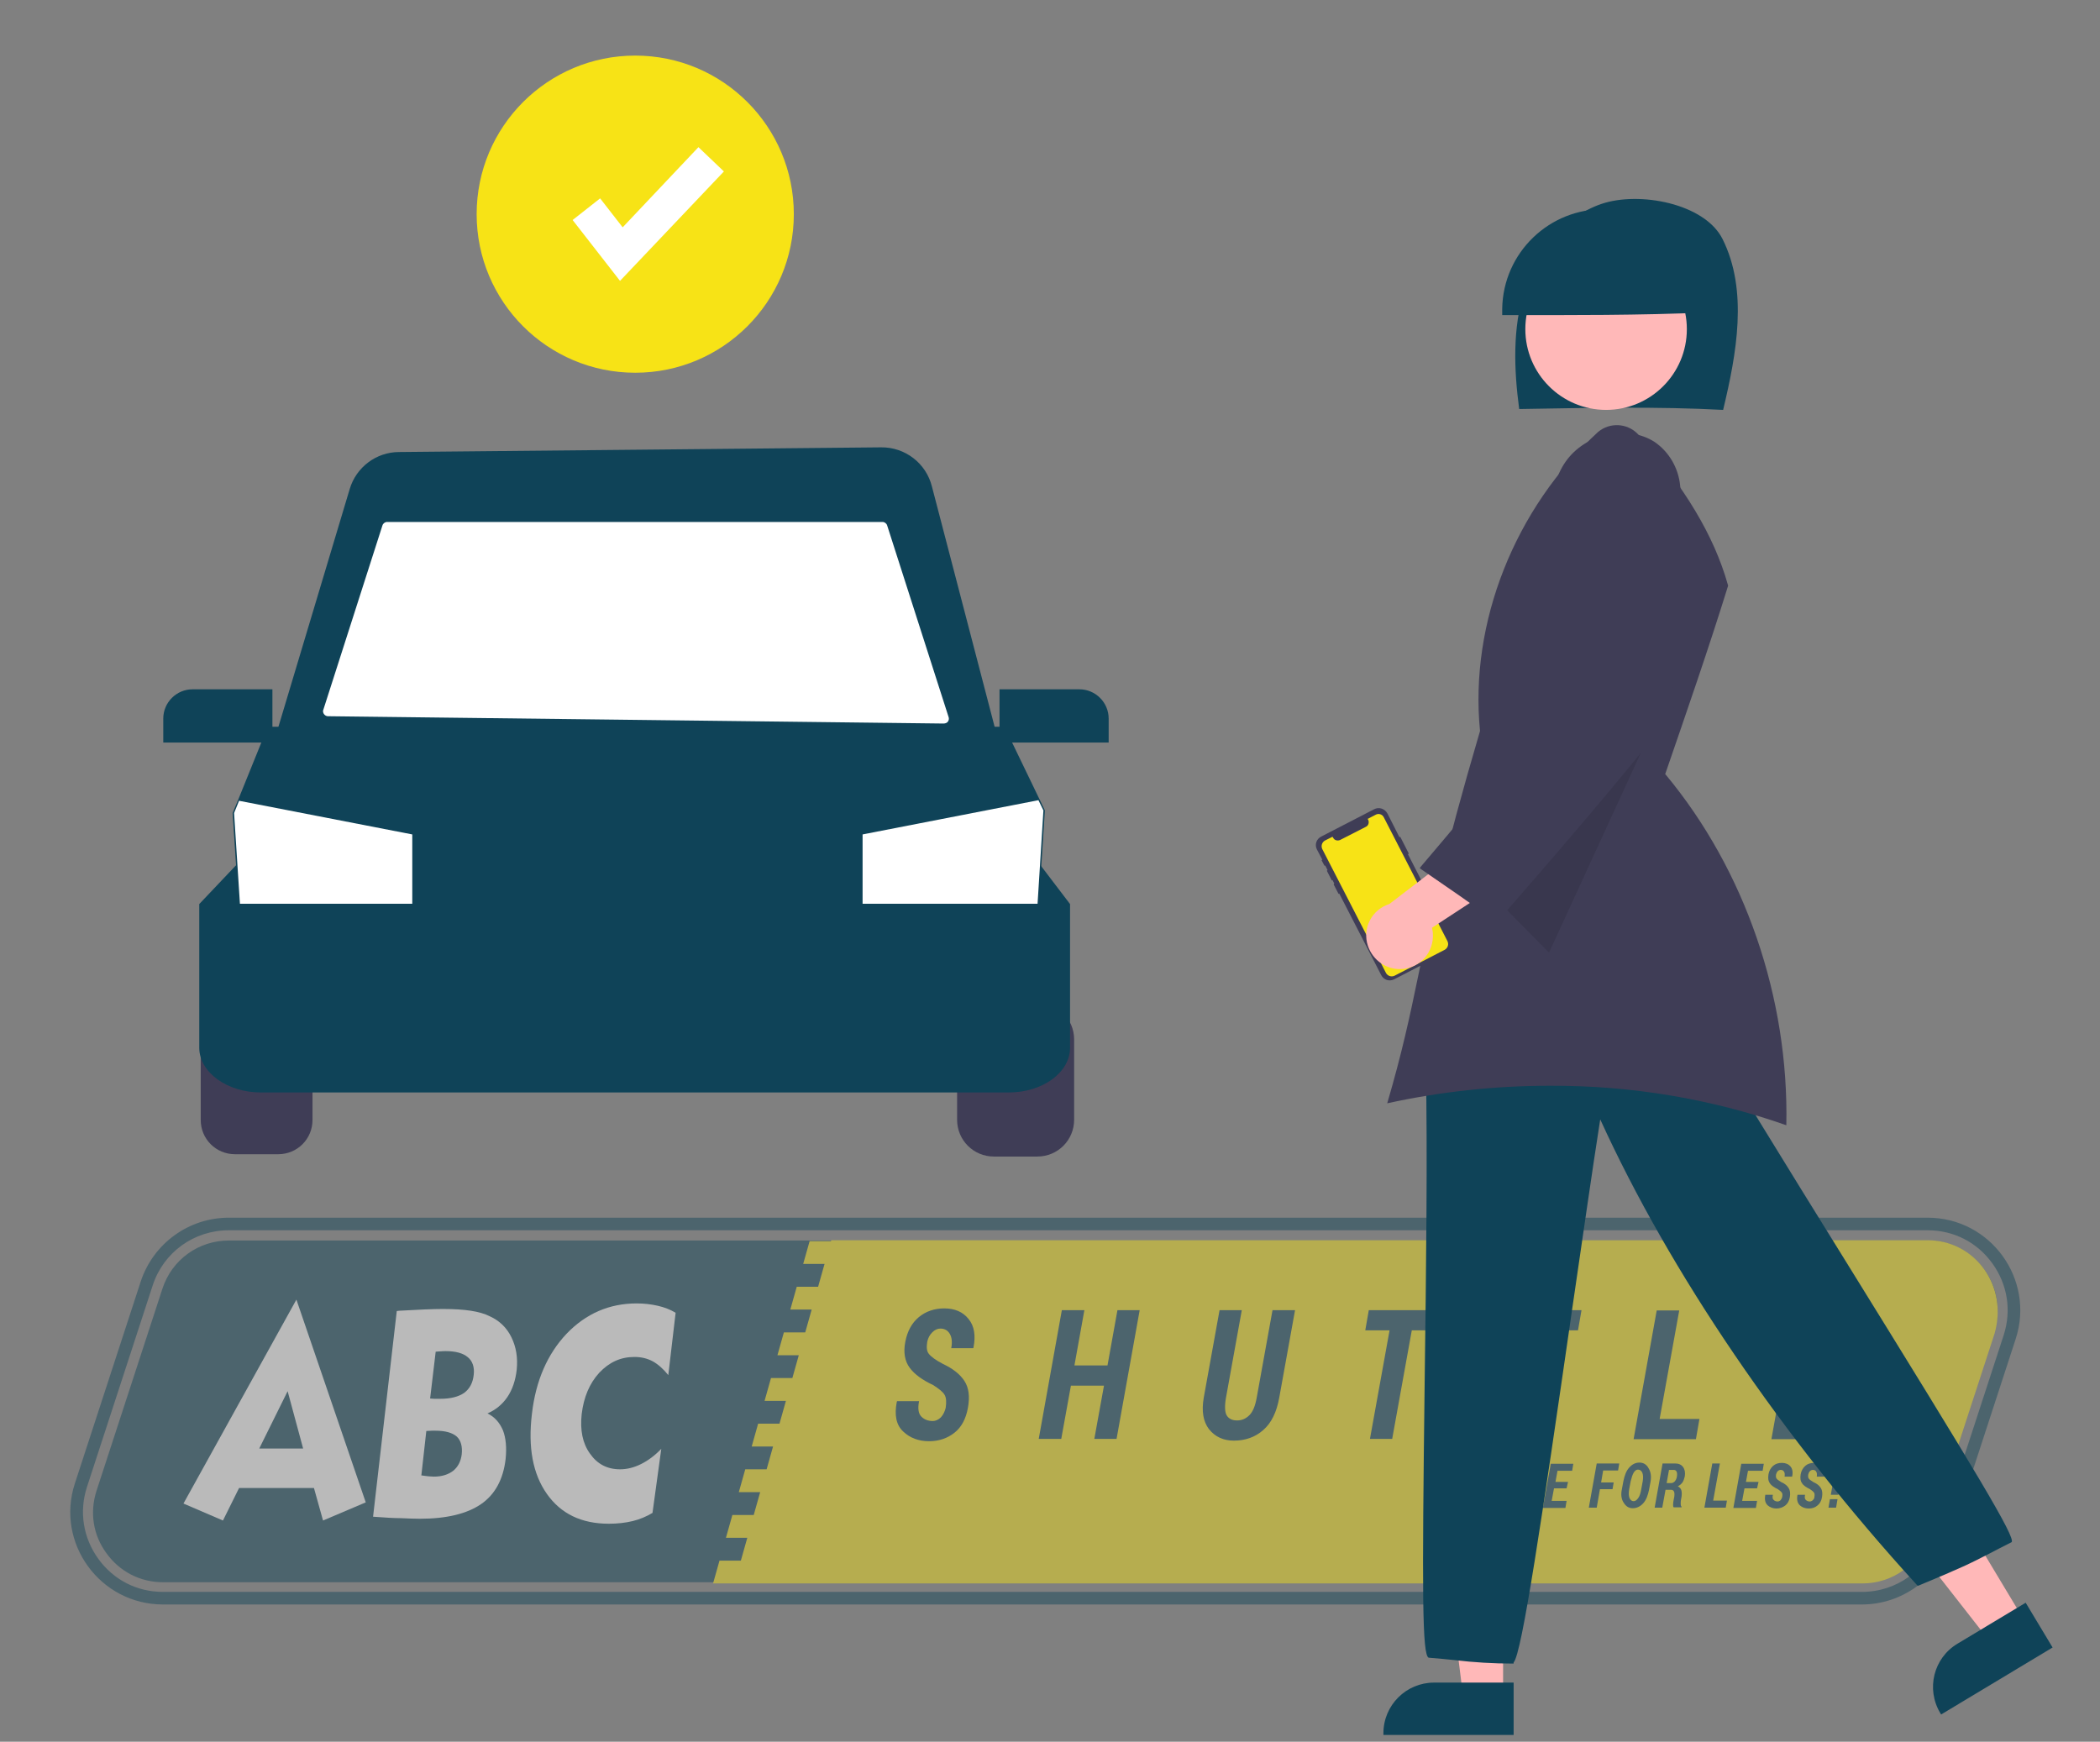
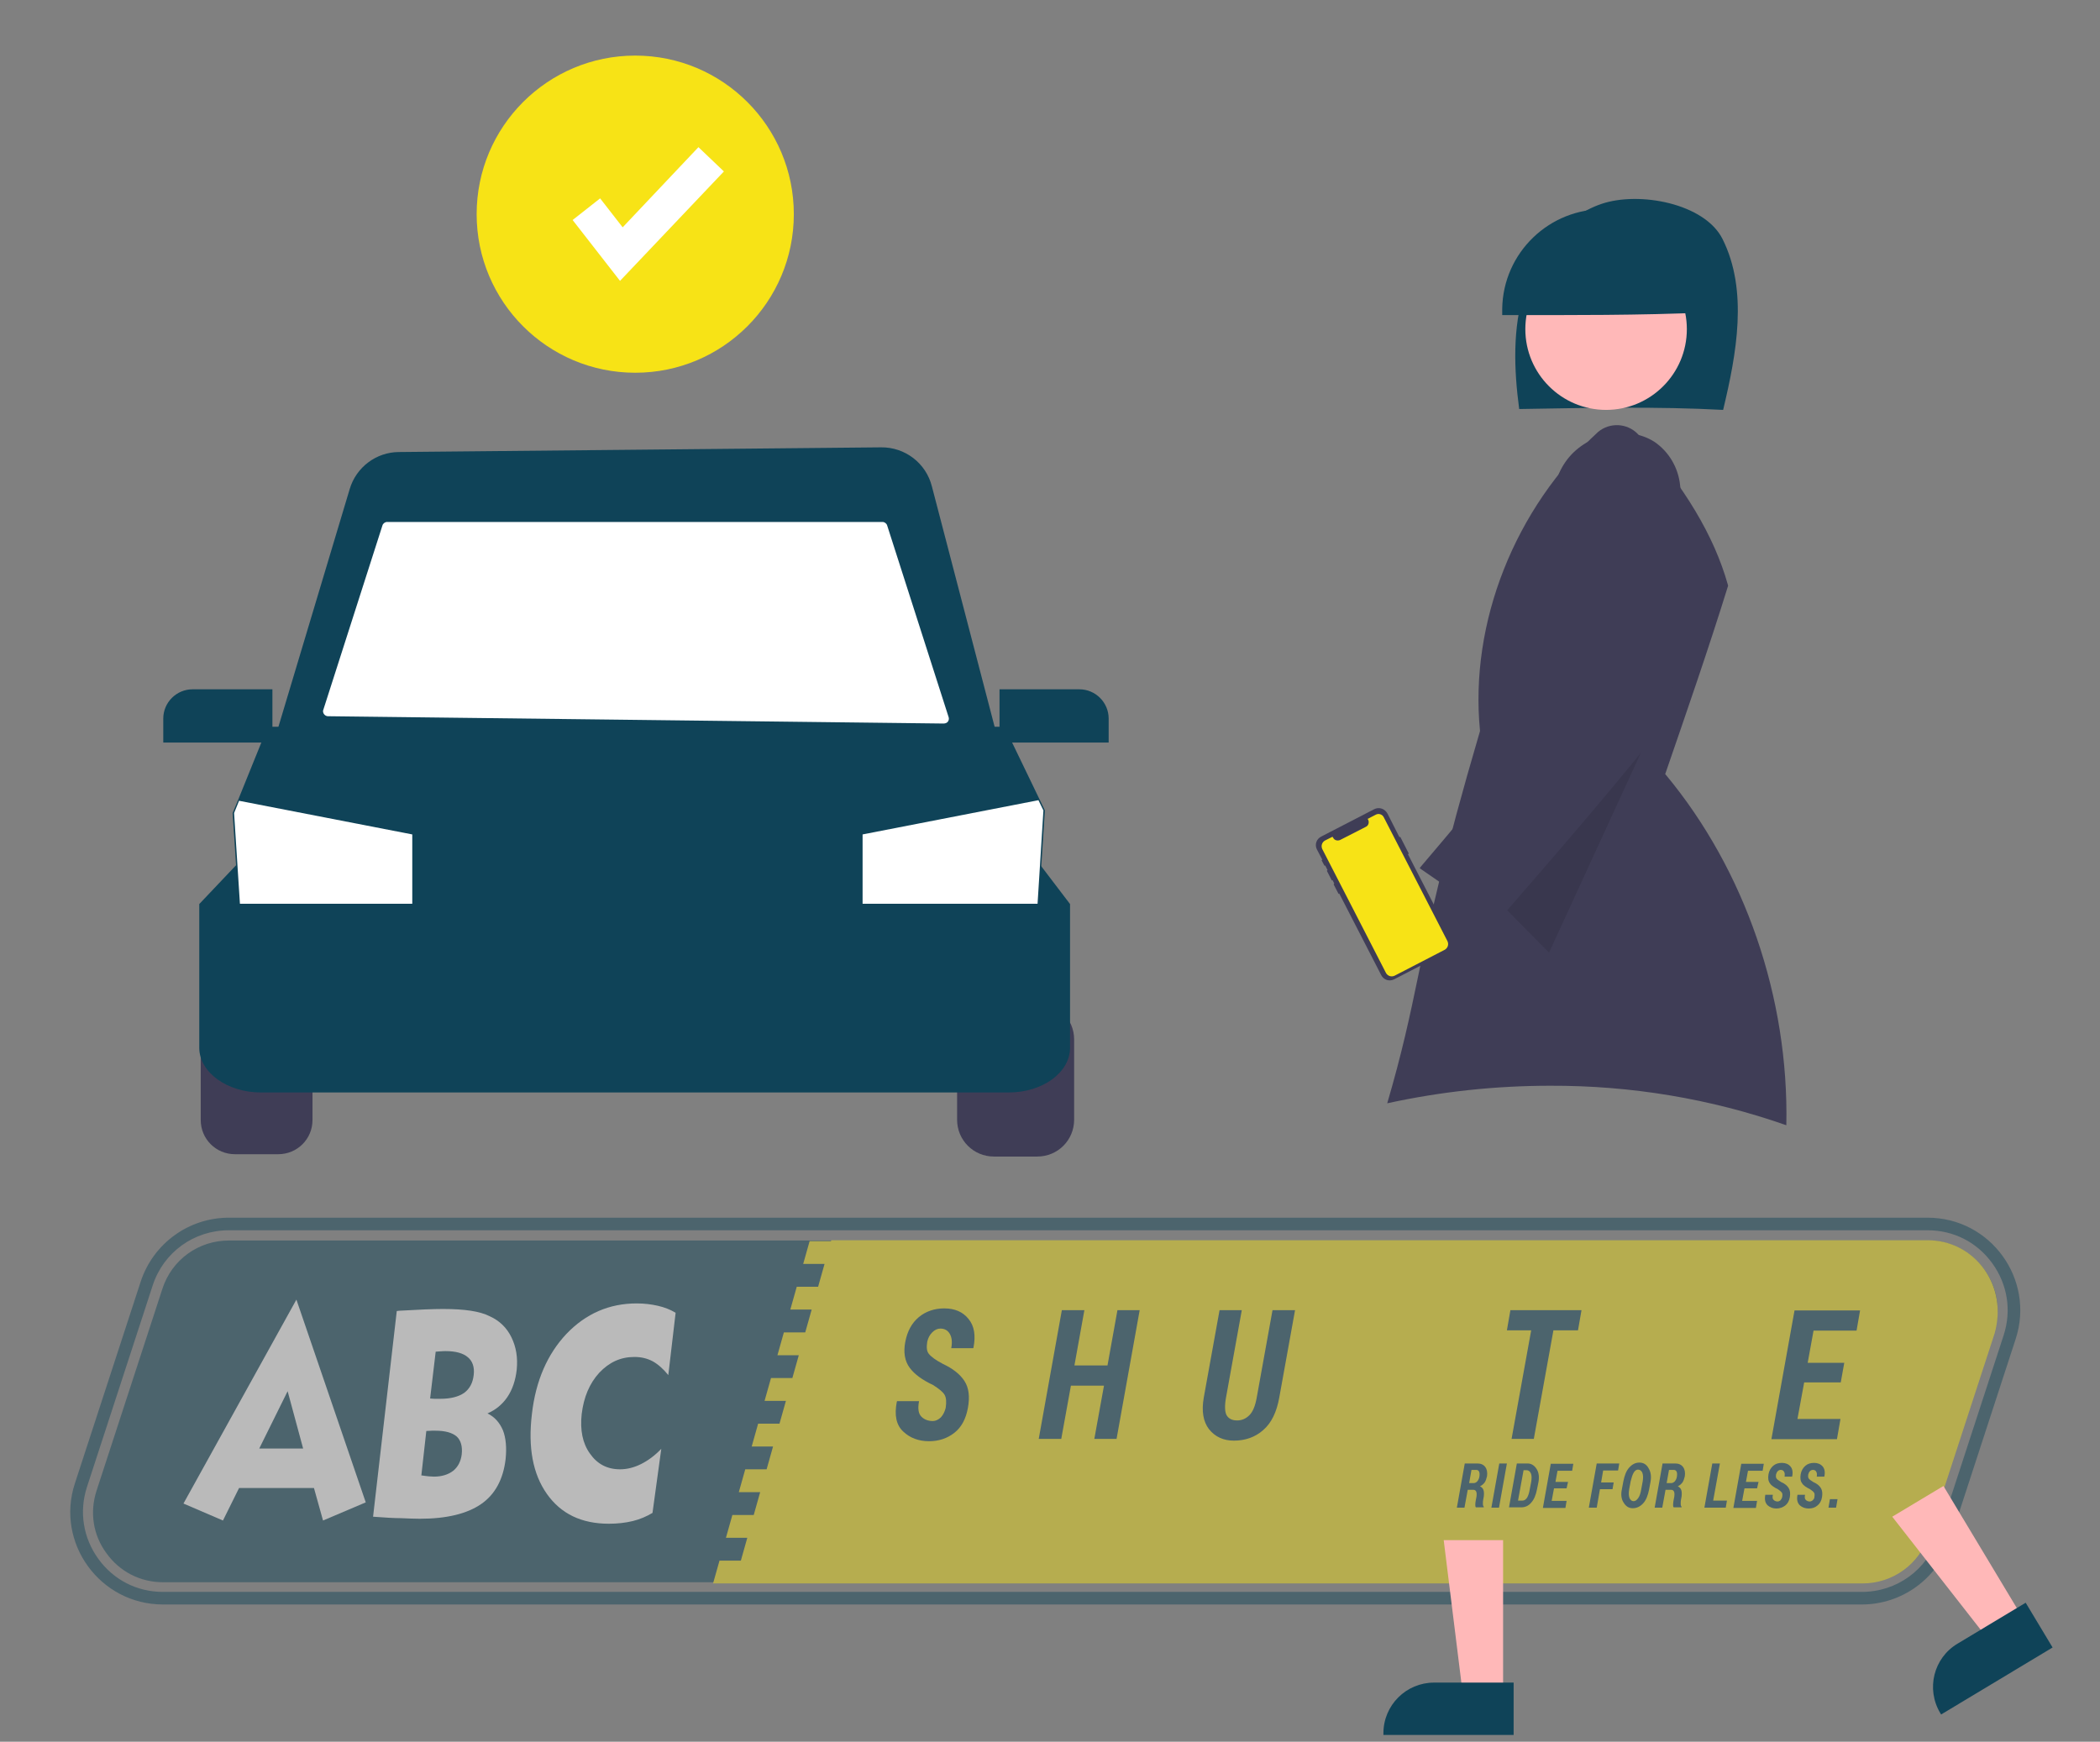
<svg xmlns="http://www.w3.org/2000/svg" version="1.1" id="Capa_1" x="0px" y="0px" viewBox="0 0 717.7 595.3" style="enable-background:new 0 0 717.7 595.3;" xml:space="preserve">
  <rect x="0" y="0" width="717.7" height="595.3" fill="#808080" stroke="none" />
  <style type="text/css">
	.st0{opacity:0.46;}
	.st1{fill:#0F4358;}
	.st2{fill:#F7E316;}
	.st3{fill:#FFFFFF;}
	.st4{fill:#3F3D56;}
	.st5{fill:#FFB8B8;}
	.st6{opacity:0.1;enable-background:new    ;}
</style>
  <g class="st0">
    <path class="st1" d="M658.8,420.5c8.9,0,16.9,4.1,22.1,11.3c5.2,7.2,6.6,16.1,3.9,24.5l-22.5,69c-3.7,11.3-14.1,18.8-26,18.8H55.7   c-8.9,0-16.9-4.1-22.1-11.3c-5.2-7.2-6.6-16.1-3.9-24.5l22.5-69c3.7-11.3,14.1-18.8,26-18.8H658.8 M658.8,416.2H78.2   c-13.7,0-25.8,8.8-30.1,21.8l-22.5,69c-6.7,20.4,8.6,41.4,30.1,41.4h580.6c13.7,0,25.8-8.8,30.1-21.8l22.5-69   C695.5,437.2,680.3,416.2,658.8,416.2L658.8,416.2z" />
    <path class="st1" d="M78.2,424c-10.4,0-19.5,6.6-22.7,16.5l-22.5,69c-2.4,7.4-1.2,15.2,3.4,21.4c4.5,6.3,11.6,9.9,19.3,9.9h580.6   c10.4,0,19.5-6.6,22.7-16.5l22.5-69c2.4-7.4,1.2-15.2-3.4-21.4c-4.5-6.3-11.6-9.9-19.3-9.9H78.2z" />
    <path class="st2" d="M678.1,433.8c-4.5-6.3-11.6-9.9-19.3-9.9H284.1l-0.1,0.3h-7.3l-2.2,7.8h7.3l-2.2,7.8h-7.3l-2.2,7.8h7.3   l-2.2,7.8h-7.3l-2.2,7.8h7.3l-2.2,7.8h-7.3l-2.2,7.8h7.3l-2.2,7.8h-7.3l-2.2,7.8h7.3l-2.2,7.8h-7.3l-2.2,7.8h7.3l-2.2,7.8h-7.3   l-2.2,7.8h7.3l-2.2,7.8h-7.3l-2.2,7.8h392.8c10.4,0,19.5-6.6,22.7-16.5l22.5-69C683.9,447.9,682.6,440.1,678.1,433.8z" />
    <g>
      <path class="st3" d="M62.7,513.9l38.6-69.7l23.7,69.3l-14.6,6.2l-3.1-11.1H81.7l-5.5,11.1L62.7,513.9z M88.6,495.1h15l-5.3-19.6    L88.6,495.1z" />
      <path class="st3" d="M127.5,518.4l8.1-70.3l0.8-0.1c6.8-0.4,11.8-0.6,15-0.6c3.7,0,6.9,0.2,9.5,0.6c2.6,0.4,4.7,1,6.5,1.9    c3.3,1.5,5.8,3.9,7.4,7.2c1.6,3.3,2.2,6.9,1.8,11c-0.4,3.7-1.5,6.9-3.2,9.4c-1.7,2.5-4,4.4-6.8,5.6c2.5,1.2,4.2,3.2,5.3,5.8    c1,2.6,1.3,5.9,0.9,9.8c-0.8,6.9-3.6,12.1-8.4,15.4c-4.8,3.3-11.8,5-20.9,5c-1.9,0-4-0.1-6.4-0.2    C134.7,518.9,131.5,518.7,127.5,518.4z M144,504.3c0.1,0,0.1,0,0.2,0c1.9,0.3,3.3,0.4,4.1,0.4c2.7,0,4.9-0.7,6.6-2    c1.6-1.3,2.6-3.2,2.9-5.6c0.3-2.7-0.3-4.8-1.7-6.1c-1.5-1.3-3.9-2-7.3-2c0,0-0.4,0-1.1,0c-0.7,0-1.3,0.1-2,0.1L144,504.3z     M147,478c0.4,0,0.9,0.1,1.5,0.1c0.5,0,1.2,0,2,0c3.5,0,6.2-0.7,8.1-2c1.9-1.4,3-3.4,3.3-6.2c0.3-2.6-0.4-4.7-2-6    c-1.6-1.4-4.2-2.1-7.6-2.1c-0.3,0-1,0-2.1,0.1c-0.5,0-0.9,0.1-1.3,0.1L147,478z" />
      <path class="st3" d="M223,517.1c-2,1.2-4.3,2.2-6.8,2.8c-2.5,0.6-5.2,0.9-8.1,0.9c-9.4,0-16.4-3.4-21.2-10.2    c-4.8-6.8-6.5-15.9-5.1-27.4c1.3-11.3,5.3-20.4,11.8-27.3c6.6-6.9,14.6-10.4,24-10.4c2.6,0,5,0.3,7.2,0.8c2.2,0.5,4.3,1.3,6.1,2.4    l-2.5,21.3c-1.7-2.1-3.5-3.7-5.3-4.7c-1.9-1-3.9-1.5-6.3-1.5c-4.7,0-8.6,1.8-12,5.4c-3.3,3.6-5.3,8.3-6,14.1    c-0.6,5.5,0.3,10,2.8,13.5c2.5,3.6,5.9,5.4,10.3,5.4c2.4,0,4.8-0.6,7.2-1.8c2.4-1.2,4.7-2.9,6.9-5.2L223,517.1z" />
    </g>
    <g>
      <path class="st1" d="M323.2,481.2c0.3-2,0.2-3.5-0.4-4.5c-0.6-1-2-2.1-3.9-3.3c-3.6-1.7-6.3-3.6-8-5.9c-1.7-2.3-2.2-5.3-1.5-8.9    c0.7-3.6,2.2-6.4,4.6-8.4c2.4-2,5.4-3,8.7-3c3.6,0,6.4,1.2,8.3,3.6c2,2.4,2.5,5.7,1.7,9.8l-0.1,0.2h-7.5c0.4-2.1,0.2-3.7-0.5-4.9    c-0.7-1.2-1.8-1.8-3.2-1.8c-1,0-1.9,0.4-2.8,1.3c-0.9,0.9-1.4,1.9-1.7,3.2c-0.3,1.9-0.2,3.3,0.6,4.2c0.7,0.9,2.3,2.1,4.8,3.4    c3.4,1.6,5.8,3.5,7.3,5.8c1.5,2.3,1.9,5.3,1.2,9.2c-0.7,3.8-2.2,6.6-4.6,8.5c-2.4,1.9-5.3,2.9-8.7,2.9c-3.5,0-6.5-1.1-8.8-3.3    c-2.4-2.2-3.1-5.6-2.2-10.2l0.1-0.2h7.5c-0.5,2.6-0.2,4.3,0.8,5.3c1,1,2.3,1.5,3.9,1.5c0.9,0,1.9-0.4,2.8-1.3    C322.4,483.5,322.9,482.4,323.2,481.2z" />
      <path class="st1" d="M381.6,491.8h-7.6l3.3-18.2h-11.3l-3.3,18.2h-7.7l7.9-44h7.7l-3.4,18.9h11.3l3.4-18.9h7.6L381.6,491.8z" />
      <path class="st1" d="M442.6,447.8l-5.4,29.9c-0.9,5-2.7,8.7-5.5,11.1c-2.7,2.4-6.1,3.6-10,3.6c-3.6,0-6.4-1.3-8.5-3.9    c-2-2.6-2.6-6.2-1.8-10.8l5.4-29.9h7.6l-5.4,29.9c-0.5,2.8-0.4,4.9,0.2,6c0.7,1.2,1.9,1.8,3.6,1.8c1.6,0,3-0.6,4.2-1.8    c1.2-1.2,2-3.2,2.5-6l5.4-29.9H442.6z" />
-       <path class="st1" d="M490.9,454.7h-8.4l-6.7,37.1h-7.6l6.7-37.1h-8.3l1.2-6.9h24.3L490.9,454.7z" />
      <path class="st1" d="M539.3,454.7h-8.4l-6.7,37.1h-7.6l6.7-37.1H515l1.2-6.9h24.3L539.3,454.7z" />
-       <path class="st1" d="M567.2,485h13.6l-1.2,6.9h-21.3l7.9-44h7.7L567.2,485z" />
      <path class="st1" d="M629.1,472.5h-12.5l-2.3,12.5H629l-1.2,6.9h-22.4l7.9-44h22.4l-1.2,6.9h-14.7l-2,11h12.5L629.1,472.5z" />
    </g>
    <g>
      <path class="st1" d="M501.6,509.3l-1.1,6h-2.6l2.7-15.1h4.3c1.2,0,2.1,0.4,2.7,1.2c0.6,0.8,0.8,1.9,0.6,3.2    c-0.2,0.8-0.4,1.5-0.8,2.1c-0.4,0.5-0.9,1-1.6,1.3c0.6,0.3,1,0.7,1.2,1.3c0.2,0.6,0.2,1.4,0.1,2.2l-0.2,1.1    c-0.1,0.4-0.1,0.9-0.1,1.4c0,0.5,0.1,0.8,0.3,1l0,0.2h-2.7c-0.2-0.2-0.2-0.6-0.2-1c0-0.5,0.1-1,0.2-1.6l0.2-1    c0.1-0.8,0.1-1.4-0.1-1.8s-0.5-0.6-1-0.6H501.6z M502.1,506.9h1.6c0.4,0,0.8-0.2,1.2-0.6c0.3-0.4,0.6-0.9,0.7-1.6    c0.1-0.7,0.1-1.3-0.1-1.7c-0.2-0.4-0.5-0.6-1-0.6h-1.6L502.1,506.9z" />
      <path class="st1" d="M512.3,515.3h-2.6l2.7-15.1h2.6L512.3,515.3z" />
      <path class="st1" d="M515.7,515.3l2.7-15.1h3.6c1.3,0,2.3,0.6,3.1,1.8c0.8,1.2,1,2.7,0.7,4.5l-0.5,2.5c-0.4,2-1,3.5-2,4.6    c-0.9,1.1-2.1,1.6-3.4,1.6H515.7z M520.7,502.5l-1.9,10.4h1.5c0.6,0,1.1-0.3,1.6-1c0.4-0.7,0.7-1.6,0.9-2.8l0.5-2.6    c0.2-1.2,0.2-2.2-0.1-2.9c-0.3-0.7-0.8-1.1-1.5-1.1H520.7z" />
      <path class="st1" d="M535.4,508.7h-4.3l-0.8,4.3h5.1l-0.4,2.4h-7.7l2.7-15.1h7.7l-0.4,2.4h-5l-0.7,3.8h4.3L535.4,508.7z" />
      <path class="st1" d="M551.1,509h-4.3l-1.1,6.3H543l2.7-15.1h7.7l-0.4,2.4h-5.1l-0.7,4.1h4.3L551.1,509z" />
      <path class="st1" d="M563.6,509.1c-0.4,2-1,3.6-2,4.7c-1,1.1-2.2,1.7-3.6,1.7c-1.3,0-2.3-0.6-3.1-1.9c-0.8-1.2-1-2.8-0.6-4.6    l0.5-2.7c0.4-2,1-3.6,2-4.7c1-1.1,2.1-1.7,3.5-1.7c1.3,0,2.4,0.6,3.1,1.9c0.8,1.3,1,2.8,0.7,4.6L563.6,509.1z M561.4,506.4    c0.2-1.2,0.2-2.2-0.1-3c-0.3-0.7-0.8-1.1-1.5-1.1c-0.6,0-1.1,0.4-1.5,1.1c-0.4,0.7-0.7,1.7-1,2.9l-0.5,2.7c-0.2,1.2-0.2,2.2,0.1,3    c0.3,0.7,0.8,1.1,1.4,1.1c0.6,0,1.1-0.4,1.6-1.1c0.5-0.7,0.8-1.7,1-2.9L561.4,506.4z" />
      <path class="st1" d="M569.2,509.3l-1.1,6h-2.6l2.7-15.1h4.3c1.2,0,2.1,0.4,2.7,1.2c0.6,0.8,0.8,1.9,0.6,3.2    c-0.2,0.8-0.4,1.5-0.8,2.1c-0.4,0.5-0.9,1-1.6,1.3c0.6,0.3,1,0.7,1.2,1.3c0.2,0.6,0.2,1.4,0.1,2.2l-0.2,1.1    c-0.1,0.4-0.1,0.9-0.1,1.4c0,0.5,0.1,0.8,0.3,1l0,0.2h-2.7c-0.2-0.2-0.2-0.6-0.2-1c0-0.5,0.1-1,0.2-1.6l0.2-1    c0.1-0.8,0.1-1.4-0.1-1.8s-0.5-0.6-1-0.6H569.2z M569.6,506.9h1.6c0.4,0,0.8-0.2,1.2-0.6c0.3-0.4,0.6-0.9,0.7-1.6    c0.1-0.7,0.1-1.3-0.1-1.7c-0.2-0.4-0.5-0.6-1-0.6h-1.6L569.6,506.9z" />
      <path class="st1" d="M585.5,512.9h4.7l-0.4,2.4h-7.3l2.7-15.1h2.6L585.5,512.9z" />
      <path class="st1" d="M600.5,508.7h-4.3l-0.8,4.3h5.1l-0.4,2.4h-7.7l2.7-15.1h7.7l-0.4,2.4h-5l-0.7,3.8h4.3L600.5,508.7z" />
      <path class="st1" d="M609.1,511.6c0.1-0.7,0.1-1.2-0.2-1.5c-0.2-0.3-0.7-0.7-1.3-1.1c-1.2-0.6-2.2-1.2-2.7-2    c-0.6-0.8-0.7-1.8-0.5-3.1c0.2-1.2,0.8-2.2,1.6-2.9s1.8-1,3-1c1.2,0,2.2,0.4,2.9,1.2c0.7,0.8,0.9,2,0.6,3.4l0,0.1h-2.6    c0.1-0.7,0.1-1.3-0.2-1.7c-0.2-0.4-0.6-0.6-1.1-0.6c-0.3,0-0.7,0.1-1,0.4c-0.3,0.3-0.5,0.7-0.6,1.1c-0.1,0.7-0.1,1.1,0.2,1.5    c0.2,0.3,0.8,0.7,1.6,1.2c1.2,0.5,2,1.2,2.5,2c0.5,0.8,0.6,1.8,0.4,3.1c-0.2,1.3-0.8,2.3-1.6,2.9s-1.8,1-3,1c-1.2,0-2.2-0.4-3-1.1    c-0.8-0.8-1.1-1.9-0.8-3.5l0-0.1h2.6c-0.2,0.9-0.1,1.5,0.3,1.8c0.3,0.3,0.8,0.5,1.3,0.5c0.3,0,0.6-0.1,1-0.4    C608.8,512.4,609,512.1,609.1,511.6z" />
      <path class="st1" d="M620.1,511.6c0.1-0.7,0.1-1.2-0.2-1.5c-0.2-0.3-0.7-0.7-1.3-1.1c-1.2-0.6-2.2-1.2-2.7-2    c-0.6-0.8-0.7-1.8-0.5-3.1c0.2-1.2,0.8-2.2,1.6-2.9s1.8-1,3-1c1.2,0,2.2,0.4,2.9,1.2c0.7,0.8,0.9,2,0.6,3.4l0,0.1h-2.6    c0.1-0.7,0.1-1.3-0.2-1.7c-0.2-0.4-0.6-0.6-1.1-0.6c-0.3,0-0.7,0.1-1,0.4c-0.3,0.3-0.5,0.7-0.6,1.1c-0.1,0.7-0.1,1.1,0.2,1.5    c0.2,0.3,0.8,0.7,1.6,1.2c1.2,0.5,2,1.2,2.5,2c0.5,0.8,0.6,1.8,0.4,3.1c-0.2,1.3-0.8,2.3-1.6,2.9c-0.8,0.7-1.8,1-3,1    c-1.2,0-2.2-0.4-3-1.1c-0.8-0.8-1.1-1.9-0.8-3.5l0-0.1h2.6c-0.2,0.9-0.1,1.5,0.3,1.8c0.3,0.3,0.8,0.5,1.3,0.5c0.3,0,0.6-0.1,1-0.4    C619.9,512.4,620.1,512.1,620.1,511.6z" />
      <g>
-         <polygon class="st1" points="628.3,510.9 630.2,500.2 627.6,500.2 625.7,510.9    " />
        <polygon class="st1" points="625.4,512.4 624.9,515.3 627.5,515.3 628,512.4    " />
      </g>
    </g>
  </g>
  <path class="st4" d="M80.3,343.7c-6.5,0-11.7,5.2-11.7,11.7v27.4c0,6.5,5.2,11.7,11.7,11.7h14.8c6.5,0,11.7-5.2,11.7-11.7v-27.4  c0-6.5-5.2-11.7-11.7-11.7H80.3z" />
  <path class="st4" d="M354.5,395.3h-14.8c-7,0-12.6-5.6-12.6-12.6v-27.4c0-7,5.6-12.6,12.6-12.6h14.8c7,0,12.6,5.6,12.6,12.6v27.4  C367.1,389.7,361.5,395.3,354.5,395.3z" />
  <path class="st1" d="M344.7,373.4H89.2c-11.6,0-21.1-6.9-21.1-15.3V309l12.7-13.4h274.7l10.2,13.4v49.1  C365.7,366.6,356.3,373.4,344.7,373.4z" />
  <path class="st1" d="M354.3,320.3H82.3l-2.8-42.4l1.8-4.3l10.2-25.2h251.8l13.8,28.6L354.3,320.3z" />
  <polygon class="st3" points="356.6,277 354.6,308.9 294.8,308.9 294.8,285.2 354.9,273.5 " />
  <polygon class="st3" points="140.9,285.2 140.9,308.9 82,308.9 80,277.9 81.7,273.7 " />
  <path class="st1" d="M341.8,255.6H93l26.5-88.4c2.2-7.5,9.1-12.7,16.9-12.7l164.7-1.6c8.2-0.1,15.4,5.4,17.4,13.4L341.8,255.6z" />
  <path class="st3" d="M322.6,247.3l-210.5-2.5c-0.9,0-1.7-0.8-1.7-1.7c0-0.2,0-0.3,0.1-0.5l20.2-63c0.2-0.7,0.9-1.2,1.6-1.2h169.3  c0.7,0,1.4,0.5,1.6,1.2l21,65.5c0.3,0.9-0.2,1.9-1.1,2.1C323,247.2,322.8,247.3,322.6,247.3z" />
  <path class="st1" d="M93.2,253.8H55.8v-8.2c0-5.5,4.5-10,10-10h27.3V253.8z" />
  <path class="st1" d="M378.9,253.8h-37.3v-18.2h27.3c5.5,0,10,4.5,10,10V253.8z" />
  <polygon class="st5" points="513.7,579.6 500,579.6 493.4,526.4 513.7,526.4 " />
  <path class="st1" d="M517.3,593h-44.5v-0.6c0-9.6,7.8-17.3,17.3-17.3h27.2L517.3,593z" />
  <polygon class="st5" points="691.6,553.5 679.7,560.6 646.7,518.4 664.2,507.9 " />
  <path class="st1" d="M663.4,586l-0.3-0.5c-4.9-8.2-2.3-18.8,5.9-23.7l23.3-14l9.2,15.3L663.4,586z" />
-   <path class="st1" d="M517.3,568.6l-0.2,0c-6.7,0-13.4-0.4-20.1-1.2c-2.5-0.3-5.3-0.5-8.6-0.8l-0.1,0c-2.3-0.7-2.3-21.9-1.4-94.7  c0.5-37.3,1-79.5,0.4-106.4l0-0.3l0.2-0.2c24.6-21.4,56.2-29.4,88.9-22.6l0.2,0.1l0.1,0.2c13.6,22.9,34,56,53.8,87.9  c45.4,73.3,58.4,94.9,57,96.5l-0.2,0.1c-3.1,1.6-5.4,2.7-7.4,3.8c-6.6,3.4-9.4,4.8-24.1,10.9l-0.4,0.1l-0.3-0.3  c-46.1-50.5-84.4-106.9-108.2-159.1c-2.8,17.8-6.1,41.1-9.7,65.6c-10.2,70.6-17.1,117.2-19.9,120L517.3,568.6z" />
  <path class="st1" d="M588.9,140.1c4.6-19.2,8.6-40.8-0.2-58.4c-6.1-12.2-28.5-16.4-41.4-12S525.1,86.1,521,99.1  c-4.1,13.1-3.6,27.1-1.8,40.7C542.9,139.4,566.6,138.9,588.9,140.1z" />
  <circle class="st5" cx="548.9" cy="112.5" r="27.6" />
  <path class="st1" d="M582.7,106.8c0.4-19.2-14.9-35-34-35.3c-19.2-0.4-35,14.9-35.3,34c0,0.7,0,1.5,0,2.2  C537,107.7,560.7,107.8,582.7,106.8z" />
  <path class="st4" d="M529.8,371.1c27.5-0.1,54.8,4.4,80.7,13.5c0.9-43.5-14.1-87.2-41.2-119.8l-0.2-0.2l0.1-0.3  c7.2-20.9,14.7-42.5,21.4-64.1l-0.1-0.4c-4.7-16.7-14.8-33.5-30.8-51.5c-3.6-3.7-9.5-4-13.5-0.7c-28.5,26.1-44,65.2-40.4,102.1  l0,0.1l0,0.1c-12.5,42.5-17.1,64.3-21.1,83.6c-2.9,14-5.5,26.2-10.6,43.6C492.4,373.1,511.1,371.1,529.8,371.1z" />
  <polygon class="st6" points="570.2,236.8 529.4,325.6 506.1,302 " />
  <path class="st4" d="M478.6,286.1l2.8,5.5c0.1,0.1,0,0.2-0.1,0.3l-0.1,0.1l14.8,28.8c0.9,1.7,0.2,3.7-1.5,4.6l-18,9.3  c-1.7,0.9-3.7,0.2-4.5-1.5l0,0l0,0l-14.3-27.8l-0.1,0.1c-0.1,0-0.2,0-0.2-0.1l-1.6-3.1c0-0.1,0-0.2,0.1-0.2l0,0l0,0l0.1-0.1  l-0.6-1.2l-0.1,0.1c-0.1,0-0.2,0-0.2-0.1l-1.6-3.1c0-0.1,0-0.2,0.1-0.2l0.1-0.1l-0.8-1.6l-0.1,0.1c-0.1,0-0.2,0-0.2-0.1l0,0  l-0.9-1.7c0-0.1,0-0.2,0.1-0.2l0.1-0.1l-1.8-3.4c-0.9-1.7-0.2-3.7,1.5-4.5l18-9.3c1.7-0.9,3.7-0.2,4.6,1.5l4.1,8.1l0.1-0.1  C478.4,285.9,478.6,286,478.6,286.1z" />
  <path class="st2" d="M472.9,279.3l21.8,42.4c0.5,1.1,0.1,2.3-0.9,2.9l-17.2,8.9c-1.1,0.5-2.3,0.1-2.9-0.9l0,0l-21.8-42.4  c-0.5-1.1-0.1-2.3,0.9-2.9l0,0l2.6-1.3l0.2,0.3c0.4,0.9,1.5,1.2,2.4,0.8c0,0,0,0,0,0l8.8-4.5c0.9-0.4,1.2-1.5,0.8-2.4l-0.2-0.3  l2.7-1.4C471.1,277.9,472.4,278.3,472.9,279.3L472.9,279.3z" />
-   <path class="st5" d="M479.2,331.2c6.2-0.4,10.9-5.8,10.5-12.1c0-0.7-0.2-1.3-0.3-2l33.6-22l-19.2-8.3l-29,22.2  c-6,1.9-9.3,8.3-7.3,14.3C469.2,328.3,474,331.6,479.2,331.2z" />
  <path class="st4" d="M511.6,315.3l-0.4-0.3c-8-5.9-16.9-12-25.5-17.9l-0.5-0.4l0.4-0.5c18.3-21.5,36.7-43.9,54.4-65.5  c0,0,0-0.1,0-0.1l0.2-0.1l0.1-0.1l0,0l0.1-0.1l-0.5,0l-5.5-42.9c-4.9-6.7-5.9-20.1,0.6-29.5c6.7-9.7,20.9-12.9,30.4-6.9  c5,3.4,8.2,8.9,8.8,14.9c0.7,5.4-1,10.8-4.8,14.7c2.3,22.7,2.4,43,2.5,62.6l0,0.2l-0.1,0.2c-18.9,24-39.7,48-59.8,71.1L511.6,315.3z  " />
  <circle class="st2" cx="217.1" cy="73.2" r="54.2" />
  <polygon class="st3" points="211.9,96 195.7,75.2 205.1,67.8 212.8,77.7 238.7,50.3 247.4,58.6 " />
</svg>